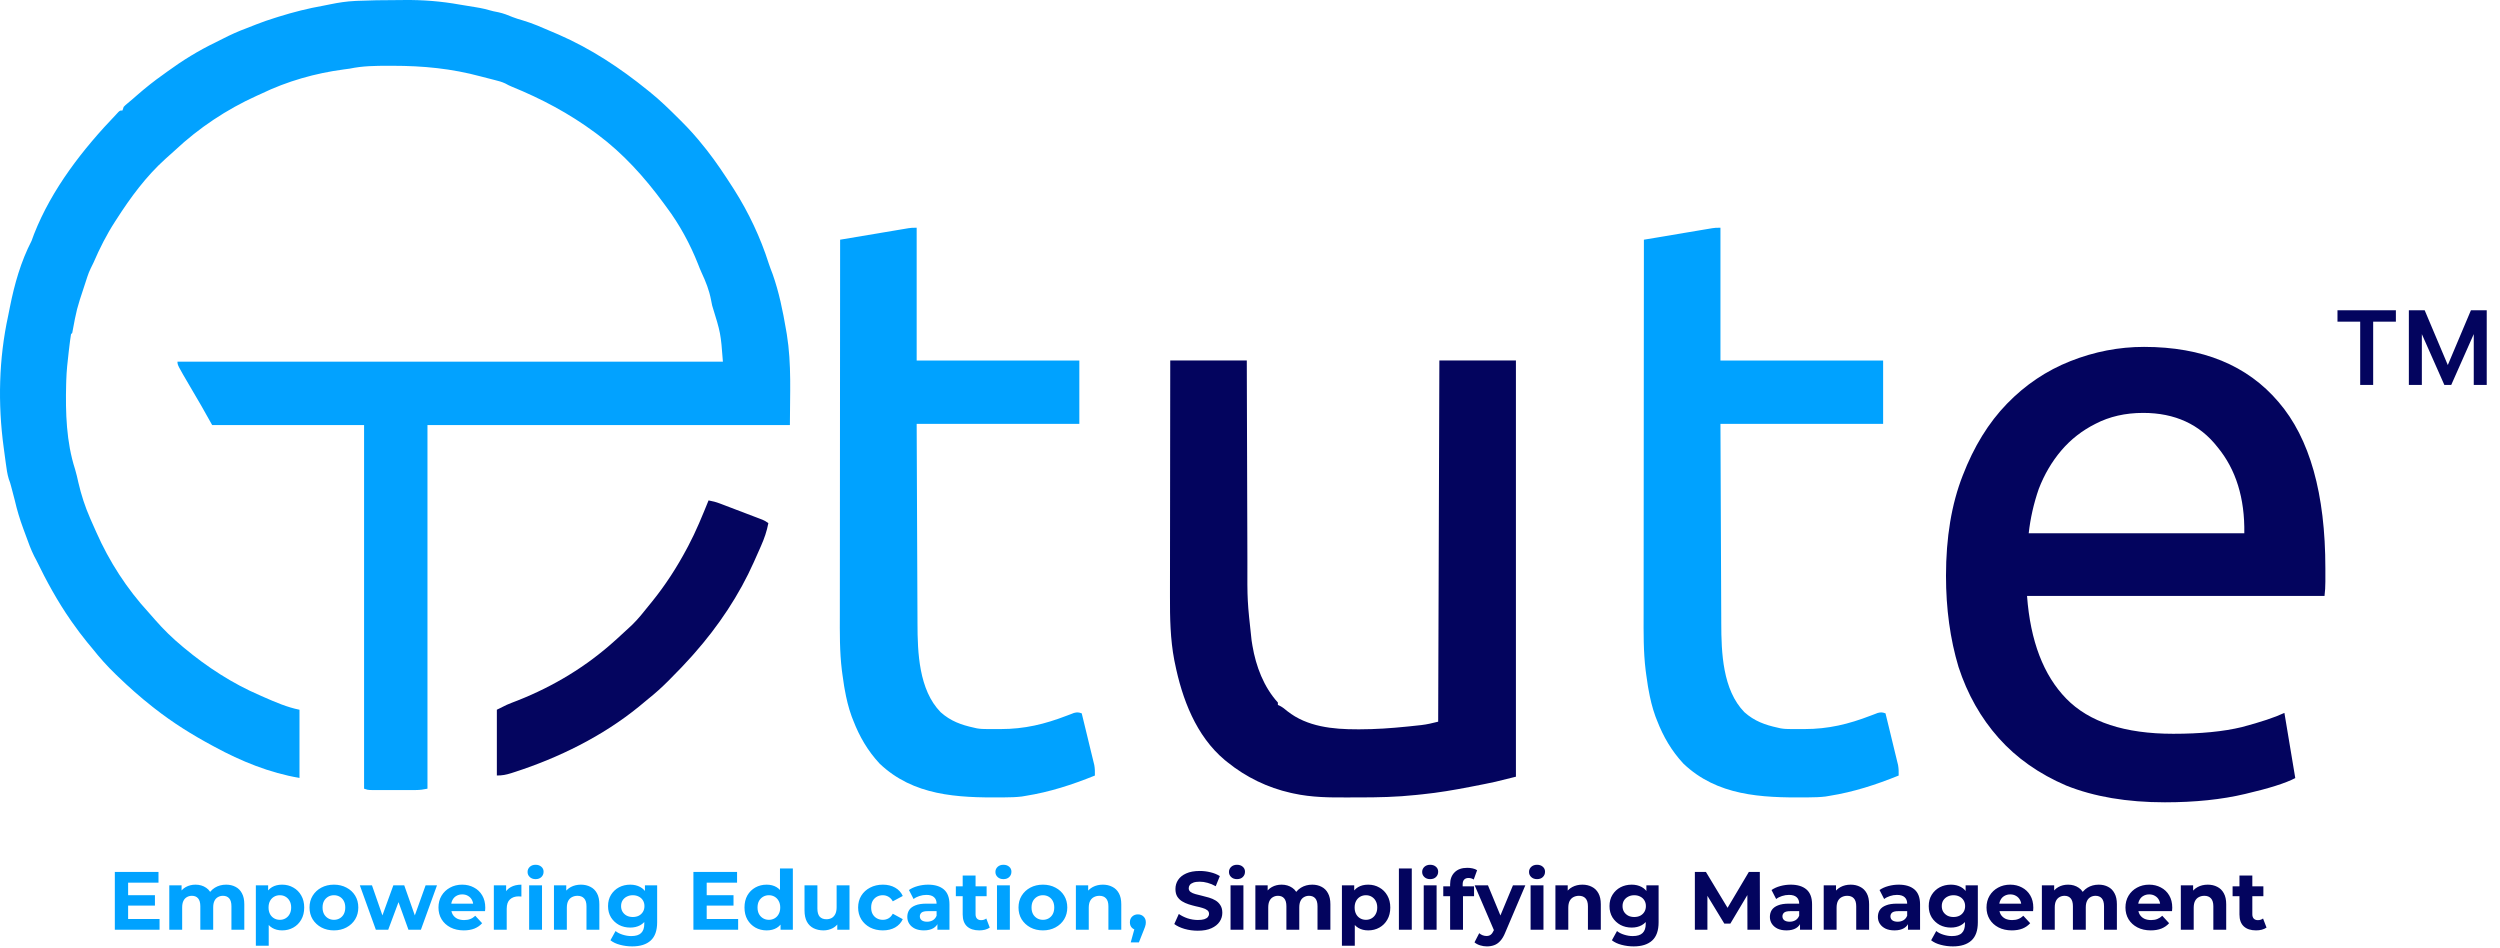
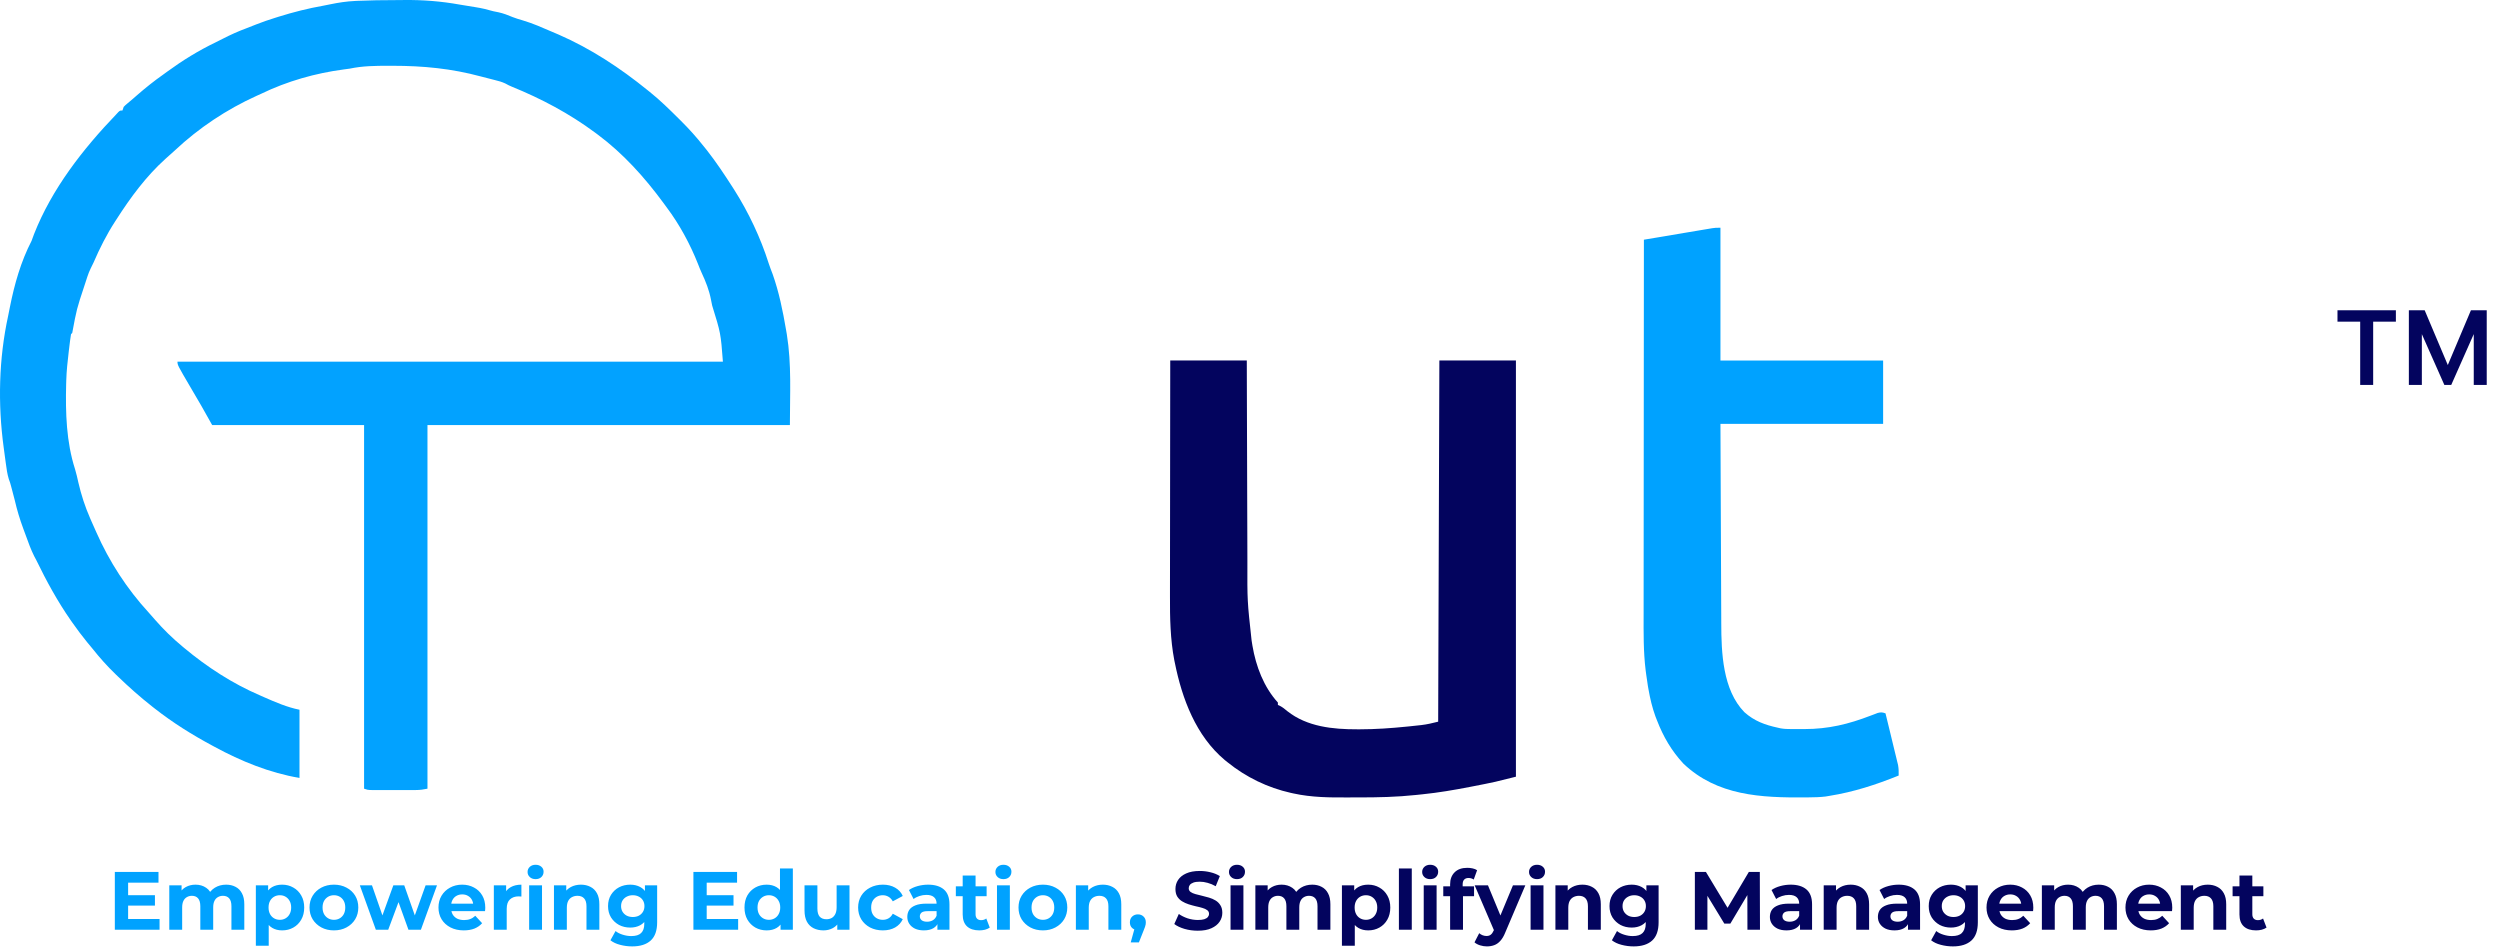
<svg xmlns="http://www.w3.org/2000/svg" width="1366" height="518" viewBox="0 0 1366 518" fill="none">
  <path d="M215.974 0.055C217.485 0.047 218.996 0.034 220.506 0.014C231.012 -0.119 240.99 0.673 251.334 2.534C254.161 3.037 256.998 3.478 259.835 3.924C263.138 4.445 266.305 5.182 269.515 6.129C270.453 6.33 271.392 6.522 272.334 6.701C275.094 7.297 277.57 8.271 280.169 9.361C282.029 10.088 283.893 10.645 285.813 11.194C291.201 12.803 296.311 15.054 301.461 17.293C302.704 17.832 303.953 18.36 305.203 18.886C322.844 26.58 338.914 37.166 353.823 49.264C354.2 49.564 354.577 49.864 354.965 50.174C360.671 54.736 365.845 59.845 371.02 64.99C371.355 65.321 371.689 65.653 372.035 65.994C376.51 70.434 380.634 75.021 384.54 79.981C385.101 80.673 385.661 81.366 386.222 82.059C391.279 88.507 395.798 95.31 400.225 102.201C400.67 102.893 400.67 102.893 401.124 103.599C409.05 116.095 415.574 129.897 420.046 143.994C420.682 145.938 421.428 147.837 422.16 149.747C425.671 159.647 427.755 169.965 429.512 180.3C429.715 181.479 429.715 181.479 429.922 182.682C432.585 199.087 431.596 215.685 431.596 232.258C366.247 232.258 300.899 232.258 233.57 232.258C233.57 297.822 233.57 363.386 233.57 430.937C231.252 431.4 229.55 431.672 227.263 431.675C226.389 431.678 226.389 431.678 225.498 431.681C224.878 431.68 224.258 431.678 223.619 431.677C222.975 431.678 222.332 431.678 221.669 431.679C220.312 431.679 218.955 431.678 217.598 431.675C215.519 431.672 213.439 431.675 211.36 431.68C210.041 431.679 208.722 431.678 207.403 431.677C206.78 431.678 206.157 431.68 205.515 431.681C204.937 431.679 204.359 431.677 203.763 431.675C203.001 431.674 203.001 431.674 202.223 431.673C200.893 431.59 200.893 431.59 198.932 430.937C198.932 365.373 198.932 299.809 198.932 232.258C171.542 232.258 144.151 232.258 115.931 232.258C113.99 228.807 112.049 225.356 110.049 221.801C108.113 218.465 106.165 215.137 104.209 211.812C96.978 199.478 96.978 199.478 96.978 197.619C195.324 197.619 293.67 197.619 394.997 197.619C393.806 182.034 393.806 182.034 389.115 166.903C388.878 165.888 388.676 164.866 388.502 163.839C387.502 158.575 385.655 153.933 383.394 149.088C382.653 147.459 381.992 145.823 381.354 144.151C377.105 133.412 371.222 122.535 364.28 113.312C363.689 112.506 363.098 111.7 362.508 110.894C352.221 96.915 340.523 83.875 326.537 73.486C326.084 73.148 325.63 72.81 325.163 72.462C310.945 61.936 295.894 53.982 279.574 47.316C278.011 46.65 278.011 46.65 276.051 45.587C274.174 44.727 272.495 44.254 270.493 43.772C267.891 43.137 265.3 42.48 262.717 41.771C246.614 37.425 231.193 35.956 214.576 35.948C213.502 35.946 213.502 35.946 212.407 35.944C205.178 35.945 198.188 36.001 191.089 37.5C190.058 37.649 189.026 37.789 187.993 37.919C172.384 39.964 156.914 44.358 142.727 51.224C141.891 51.604 141.054 51.982 140.217 52.358C123.881 59.759 108.638 69.888 95.561 82.174C93.884 83.74 92.172 85.252 90.443 86.761C79.804 96.346 71.345 107.848 63.647 119.847C63.268 120.431 63.268 120.431 62.881 121.027C58.266 128.15 54.449 135.71 51.097 143.503C50.626 144.569 50.094 145.608 49.555 146.643C48.815 148.188 48.249 149.608 47.719 151.225C47.463 152.007 47.463 152.007 47.201 152.804C47.021 153.359 46.841 153.914 46.655 154.485C46.472 155.046 46.288 155.607 46.099 156.184C41.905 168.852 41.905 168.852 39.466 181.934C39.25 182.15 39.035 182.366 38.812 182.588C38.625 183.633 38.475 184.685 38.343 185.738C38.259 186.393 38.176 187.048 38.091 187.722C38.005 188.427 37.92 189.132 37.832 189.859C37.745 190.58 37.657 191.302 37.567 192.046C36.934 197.386 36.347 202.698 36.198 208.076C36.18 208.695 36.163 209.314 36.144 209.952C35.766 225.585 36.201 241.427 41.022 256.41C41.741 258.786 42.27 261.207 42.815 263.628C44.396 270.485 46.454 276.78 49.269 283.234C49.492 283.747 49.716 284.259 49.946 284.787C50.366 285.741 50.791 286.693 51.219 287.643C51.682 288.67 52.138 289.7 52.588 290.732C59.703 306.837 69.347 321.766 81.267 334.719C82.478 336.038 83.645 337.383 84.806 338.745C89.328 343.928 94.296 348.778 99.592 353.164C99.919 353.438 100.245 353.711 100.581 353.993C113.097 364.438 127.062 373.532 142.073 379.96C142.809 380.287 143.546 380.614 144.304 380.95C150.559 383.696 156.923 386.459 163.64 387.802C163.64 400.096 163.64 412.389 163.64 425.055C147.526 422.369 131.534 415.864 117.238 408.062C116.545 407.69 116.545 407.69 115.837 407.31C104.805 401.378 94.425 394.879 84.561 387.149C84.126 386.809 83.691 386.47 83.243 386.12C76.609 380.91 70.365 375.364 64.301 369.503C63.76 368.983 63.76 368.983 63.207 368.453C58.645 364.056 54.511 359.444 50.576 354.471C49.583 353.272 48.59 352.074 47.594 350.877C44.739 347.379 42.053 343.793 39.466 340.093C39.223 339.747 38.98 339.4 38.729 339.043C31.468 328.63 25.394 317.518 19.859 306.109C19.456 305.348 19.052 304.587 18.637 303.803C16.819 300.173 15.472 296.349 14.084 292.54C13.613 291.25 13.135 289.964 12.656 288.677C10.807 283.661 9.297 278.645 8.095 273.431C7.659 271.712 7.203 269.999 6.748 268.285C6.538 267.491 6.328 266.697 6.112 265.88C5.526 263.679 5.526 263.679 4.81 261.78C3.949 258.971 3.581 256.159 3.194 253.253C3.111 252.646 3.027 252.04 2.941 251.415C2.695 249.604 2.454 247.793 2.214 245.982C2.146 245.483 2.078 244.984 2.009 244.47C-1.216 220.645 -0.666 196.125 4.443 172.619C4.802 170.946 5.13 169.27 5.451 167.589C7.913 155.217 11.431 142.839 17.245 131.611C17.692 130.397 18.139 129.183 18.583 127.968C28.33 103.16 45.339 81.401 63.647 62.335C63.984 61.969 64.32 61.604 64.667 61.227C65.608 60.374 65.608 60.374 66.915 60.374C67.238 59.404 67.238 59.404 67.569 58.413C68.454 57.497 68.454 57.497 69.652 56.494C70.122 56.096 70.592 55.698 71.076 55.289C71.928 54.571 71.928 54.571 72.797 53.839C73.508 53.22 74.217 52.601 74.926 51.98C79.503 47.986 84.162 44.262 89.136 40.768C89.84 40.255 90.544 39.741 91.247 39.226C99.736 33.027 108.468 27.629 117.945 23.078C119.169 22.483 120.381 21.867 121.591 21.243C125.873 19.043 130.151 17.096 134.67 15.435C136.44 14.776 138.183 14.082 139.931 13.367C143.361 11.989 146.839 10.83 150.365 9.724C151.307 9.427 151.307 9.427 152.269 9.125C160.332 6.608 168.388 4.564 176.709 3.102C177.999 2.865 179.283 2.597 180.566 2.328C185.039 1.404 189.377 0.747 193.933 0.531C194.724 0.492 194.724 0.492 195.531 0.452C202.342 0.146 209.157 0.078 215.974 0.055Z" fill="#02A2FF" />
  <path d="M639.423 196.954C653.226 196.954 667.029 196.954 681.25 196.954C681.259 201.006 681.269 205.058 681.279 209.233C681.312 222.667 681.355 236.101 681.404 249.535C681.433 257.675 681.459 265.815 681.476 273.955C681.491 281.057 681.513 288.159 681.543 295.261C681.559 299.014 681.571 302.768 681.575 306.522C681.5 328.284 681.5 328.284 683.864 349.884C684.018 350.845 684.172 351.805 684.325 352.765C686.228 364.035 690.487 375.357 698.242 383.869C698.242 384.3 698.242 384.732 698.242 385.176C698.62 385.348 698.999 385.52 699.388 385.697C700.93 386.523 702.1 387.474 703.43 388.607C714.234 397.123 728.303 398.522 741.581 398.492C742.324 398.493 742.324 398.493 743.082 398.494C751.656 398.483 760.135 397.891 768.662 397.022C769.224 396.965 769.786 396.908 770.365 396.85C771.973 396.684 773.581 396.51 775.187 396.332C775.658 396.282 776.128 396.232 776.612 396.18C779.818 395.806 782.633 395.122 785.818 394.326C786.033 329.193 786.249 264.06 786.471 196.954C800.274 196.954 814.077 196.954 828.299 196.954C828.299 272.007 828.299 347.061 828.299 424.389C816.212 427.411 816.212 427.411 811.51 428.333C810.704 428.494 810.704 428.494 809.881 428.658C808.179 428.996 806.475 429.328 804.771 429.658C803.889 429.83 803.889 429.83 802.989 430.005C794.427 431.665 785.898 433.122 777.217 434.003C776.049 434.122 774.882 434.244 773.715 434.37C763.243 435.495 752.809 435.725 742.286 435.706C740.477 435.703 738.668 435.707 736.858 435.719C726.687 435.785 716.717 435.734 706.738 433.539C706.245 433.431 705.752 433.323 705.244 433.212C692.672 430.399 680.809 424.643 670.793 416.547C670.281 416.137 669.769 415.728 669.241 415.306C653.484 402.115 645.886 381.797 641.955 362.261C641.851 361.765 641.748 361.269 641.641 360.758C639.441 349.279 639.231 337.551 639.274 325.904C639.275 324.485 639.274 323.067 639.274 321.648C639.273 317.846 639.281 314.045 639.29 310.243C639.298 306.252 639.299 302.261 639.301 298.269C639.305 290.734 639.315 283.198 639.329 275.662C639.343 267.073 639.35 258.484 639.357 249.895C639.371 232.248 639.394 214.601 639.423 196.954Z" fill="#03045E" />
  <path d="M940.053 124.437C940.053 148.376 940.053 172.316 940.053 196.981C969.384 196.981 998.716 196.981 1028.94 196.981C1028.94 208.411 1028.94 219.842 1028.94 231.619C999.604 231.619 970.273 231.619 940.053 231.619C940.131 252.589 940.131 252.589 940.221 273.558C940.261 282.116 940.299 290.674 940.329 299.233C940.35 305.467 940.376 311.701 940.408 317.935C940.424 321.232 940.438 324.529 940.447 327.825C940.456 330.938 940.47 334.05 940.489 337.162C940.495 338.296 940.499 339.429 940.5 340.562C940.523 356.552 941.259 376.958 953.124 389.124C958.56 393.991 964.372 396.093 971.423 397.62C971.917 397.735 972.411 397.849 972.92 397.967C974.89 398.309 976.738 398.359 978.737 398.361C979.907 398.362 979.907 398.362 981.1 398.363C981.91 398.361 982.72 398.358 983.555 398.356C984.347 398.358 985.14 398.361 985.956 398.363C999.064 398.349 1009.95 395.708 1022.12 391.026C1022.8 390.772 1023.47 390.517 1024.17 390.255C1024.77 390.022 1025.38 389.789 1026 389.549C1027.73 389.099 1028.59 389.174 1030.24 389.778C1030.95 392.694 1031.66 395.61 1032.37 398.526C1032.61 399.514 1032.85 400.502 1033.09 401.49C1033.78 404.33 1034.47 407.172 1035.15 410.015C1035.46 411.281 1035.77 412.546 1036.08 413.81C1036.26 414.551 1036.44 415.292 1036.62 416.055C1036.78 416.696 1036.94 417.337 1037.1 417.997C1037.45 419.956 1037.49 421.777 1037.43 423.762C1025 428.784 1012.8 432.759 999.526 434.873C998.845 434.988 998.165 435.103 997.464 435.221C994.41 435.592 991.409 435.657 988.336 435.682C987.387 435.692 987.387 435.692 986.417 435.702C962.343 435.896 938.269 434.846 919.793 417.227C913.319 410.234 908.84 402.557 905.415 393.699C905.125 392.962 904.835 392.225 904.537 391.465C902.754 386.57 901.625 381.706 900.717 376.584C900.566 375.731 900.566 375.731 900.411 374.86C900.081 372.865 899.804 370.868 899.533 368.864C899.421 368.041 899.31 367.218 899.195 366.371C897.929 356.031 898.047 345.666 898.074 335.269C898.08 332.52 898.078 329.77 898.077 327.021C898.076 322.272 898.08 317.524 898.088 312.775C898.098 305.91 898.102 299.045 898.103 292.179C898.106 281.037 898.115 269.895 898.127 258.753C898.139 247.938 898.148 237.123 898.154 226.308C898.154 225.64 898.155 224.972 898.155 224.284C898.157 220.931 898.158 217.579 898.16 214.227C898.174 186.476 898.197 158.724 898.226 130.972C903.293 130.118 908.36 129.265 913.429 128.416C915.782 128.021 918.135 127.626 920.488 127.229C922.759 126.846 925.03 126.465 927.302 126.085C928.589 125.869 929.877 125.651 931.164 125.433C932.341 125.237 932.341 125.237 933.542 125.037C934.233 124.921 934.924 124.805 935.636 124.685C937.439 124.437 937.439 124.437 940.053 124.437Z" fill="#00A2FF" />
-   <path d="M500.869 124.437C500.869 148.376 500.869 172.316 500.869 196.981C530.201 196.981 559.532 196.981 589.752 196.981C589.752 208.411 589.752 219.842 589.752 231.619C560.421 231.619 531.089 231.619 500.869 231.619C500.948 252.589 500.948 252.589 501.038 273.558C501.077 282.116 501.115 290.674 501.145 299.233C501.167 305.467 501.193 311.701 501.224 317.935C501.24 321.232 501.255 324.529 501.264 327.825C501.272 330.938 501.287 334.05 501.306 337.162C501.311 338.296 501.315 339.429 501.317 340.562C501.339 356.552 502.075 376.958 513.94 389.124C519.376 393.991 525.188 396.093 532.24 397.62C532.734 397.735 533.228 397.849 533.736 397.967C535.707 398.309 537.554 398.359 539.554 398.361C540.723 398.362 540.723 398.362 541.917 398.363C542.727 398.361 543.537 398.358 544.371 398.356C545.164 398.358 545.956 398.361 546.772 398.363C559.881 398.349 570.764 395.708 582.936 391.026C583.612 390.772 584.287 390.517 584.983 390.255C585.587 390.022 586.192 389.789 586.814 389.549C588.542 389.099 589.403 389.174 591.059 389.778C591.769 392.694 592.477 395.61 593.185 398.526C593.425 399.514 593.665 400.502 593.906 401.49C594.597 404.33 595.284 407.172 595.966 410.015C596.272 411.281 596.584 412.546 596.896 413.81C597.075 414.551 597.254 415.292 597.439 416.055C597.596 416.696 597.754 417.337 597.916 417.997C598.269 419.956 598.306 421.777 598.248 423.762C585.814 428.784 573.617 432.759 560.342 434.873C559.662 434.988 558.981 435.103 558.28 435.221C555.227 435.592 552.226 435.657 549.153 435.682C548.203 435.692 548.203 435.692 547.234 435.702C523.16 435.896 499.085 434.846 480.609 417.227C474.136 410.234 469.656 402.557 466.231 393.699C465.941 392.962 465.652 392.225 465.353 391.465C463.571 386.57 462.441 381.706 461.534 376.584C461.382 375.731 461.382 375.731 461.227 374.86C460.898 372.865 460.621 370.868 460.349 368.864C460.238 368.041 460.126 367.218 460.011 366.371C458.745 356.031 458.863 345.666 458.89 335.269C458.896 332.52 458.894 329.77 458.893 327.021C458.893 322.272 458.897 317.524 458.904 312.775C458.915 305.91 458.918 299.045 458.92 292.179C458.923 281.037 458.931 269.895 458.944 258.753C458.956 247.938 458.965 237.123 458.97 226.308C458.971 225.64 458.971 224.972 458.971 224.284C458.973 220.931 458.975 217.579 458.976 214.227C458.99 186.476 459.013 158.724 459.042 130.972C464.109 130.118 469.177 129.265 474.245 128.416C476.598 128.021 478.951 127.626 481.304 127.229C483.575 126.846 485.847 126.465 488.118 126.085C489.406 125.869 490.693 125.651 491.98 125.433C493.158 125.237 493.158 125.237 494.359 125.037C495.05 124.921 495.74 124.805 496.452 124.685C498.255 124.437 498.255 124.437 500.869 124.437Z" fill="#00A2FF" />
-   <path d="M387.159 273.421C389.294 273.808 391.258 274.317 393.286 275.088C394.101 275.395 394.101 275.395 394.931 275.709C395.509 275.931 396.086 276.152 396.681 276.38C397.281 276.608 397.881 276.836 398.499 277.071C399.764 277.553 401.029 278.035 402.293 278.52C404.229 279.261 406.167 279.996 408.106 280.731C409.335 281.2 410.565 281.67 411.795 282.139C412.375 282.359 412.955 282.579 413.552 282.806C414.091 283.013 414.63 283.22 415.185 283.433C415.659 283.614 416.132 283.795 416.62 283.981C417.876 284.531 417.876 284.531 419.836 285.838C418.988 290.267 417.659 294.141 415.833 298.256C415.571 298.854 415.309 299.453 415.039 300.069C414.249 301.864 413.449 303.655 412.647 305.445C412.426 305.945 412.205 306.444 411.977 306.959C403.874 325.205 392.522 342.131 379.316 357.075C378.89 357.558 378.465 358.041 378.026 358.539C374.359 362.659 370.552 366.613 366.654 370.514C366.086 371.09 365.518 371.666 364.933 372.259C361.507 375.692 357.971 378.865 354.18 381.891C352.471 383.257 350.8 384.662 349.13 386.076C329.275 402.258 305.303 414.068 281.039 421.899C280.448 422.09 279.858 422.281 279.25 422.477C276.421 423.351 274.524 423.737 271.48 423.737C271.48 411.875 271.48 400.013 271.48 387.792C277.344 384.86 277.344 384.86 279.642 383.986C280.151 383.789 280.66 383.592 281.184 383.389C281.716 383.184 282.247 382.979 282.795 382.768C302.471 374.999 320.484 364.132 336.182 349.886C336.536 349.568 336.889 349.251 337.254 348.923C339.535 346.873 341.788 344.796 344.024 342.697C344.452 342.297 344.88 341.897 345.321 341.485C348.69 338.232 351.567 334.589 354.481 330.933C355.047 330.239 355.613 329.544 356.179 328.85C363.562 319.722 369.897 309.93 375.395 299.563C375.61 299.161 375.825 298.76 376.047 298.346C380.329 290.293 383.732 281.865 387.159 273.421Z" fill="#04055F" />
  <path d="M1335.59 210.318L1317.53 169.545H1324.85L1337.48 199.46L1350.11 169.545H1357.42L1339.36 210.318H1335.59ZM1316.2 210.318V169.545H1323.3V210.318H1316.2ZM1351.66 210.318V169.545H1358.75V210.318H1351.66ZM1289.61 210.318V173.091H1296.7V210.318H1289.61ZM1277.2 175.75V169.545H1309.11V175.75H1277.2Z" fill="#03045E" />
  <path d="M69.462 489.151H84.658V494.833H69.462V489.151ZM70.003 502.138H87.183V508H62.743V476.435H86.597V482.297H70.003V502.138ZM123.569 483.379C125.493 483.379 127.191 483.77 128.664 484.552C130.167 485.303 131.34 486.476 132.182 488.069C133.053 489.632 133.489 491.646 133.489 494.111V508H126.455V495.194C126.455 493.24 126.049 491.797 125.237 490.865C124.426 489.933 123.283 489.467 121.81 489.467C120.788 489.467 119.871 489.707 119.06 490.188C118.248 490.639 117.617 491.331 117.166 492.262C116.715 493.194 116.489 494.382 116.489 495.825V508H109.455V495.194C109.455 493.24 109.049 491.797 108.237 490.865C107.456 489.933 106.328 489.467 104.855 489.467C103.833 489.467 102.916 489.707 102.104 490.188C101.293 490.639 100.661 491.331 100.211 492.262C99.76 493.194 99.534 494.382 99.534 495.825V508H92.5V483.74H99.219V490.369L97.956 488.43C98.798 486.776 99.985 485.529 101.518 484.687C103.081 483.815 104.855 483.379 106.839 483.379C109.064 483.379 111.003 483.95 112.656 485.093C114.34 486.205 115.452 487.919 115.993 490.233L113.513 489.557C114.325 487.663 115.617 486.16 117.391 485.048C119.195 483.935 121.254 483.379 123.569 483.379ZM154.134 508.361C152.09 508.361 150.301 507.91 148.768 507.008C147.235 506.106 146.032 504.738 145.161 502.904C144.319 501.041 143.898 498.696 143.898 495.87C143.898 493.014 144.304 490.669 145.116 488.835C145.927 487.002 147.1 485.634 148.633 484.732C150.166 483.83 152 483.379 154.134 483.379C156.419 483.379 158.463 483.905 160.267 484.957C162.101 485.98 163.544 487.422 164.596 489.286C165.678 491.15 166.219 493.345 166.219 495.87C166.219 498.425 165.678 500.635 164.596 502.499C163.544 504.362 162.101 505.805 160.267 506.828C158.463 507.85 156.419 508.361 154.134 508.361ZM139.795 516.748V483.74H146.513V488.7L146.378 495.915L146.829 503.085V516.748H139.795ZM152.917 502.589C154.089 502.589 155.126 502.318 156.028 501.777C156.96 501.236 157.697 500.469 158.238 499.477C158.809 498.455 159.094 497.253 159.094 495.87C159.094 494.457 158.809 493.255 158.238 492.262C157.697 491.27 156.96 490.504 156.028 489.963C155.126 489.422 154.089 489.151 152.917 489.151C151.744 489.151 150.692 489.422 149.76 489.963C148.828 490.504 148.092 491.27 147.551 492.262C147.01 493.255 146.739 494.457 146.739 495.87C146.739 497.253 147.01 498.455 147.551 499.477C148.092 500.469 148.828 501.236 149.76 501.777C150.692 502.318 151.744 502.589 152.917 502.589ZM182.472 508.361C179.887 508.361 177.587 507.82 175.573 506.737C173.589 505.655 172.01 504.182 170.838 502.318C169.696 500.424 169.125 498.275 169.125 495.87C169.125 493.435 169.696 491.285 170.838 489.422C172.01 487.528 173.589 486.055 175.573 485.002C177.587 483.92 179.887 483.379 182.472 483.379C185.027 483.379 187.312 483.92 189.326 485.002C191.34 486.055 192.919 487.513 194.061 489.377C195.203 491.24 195.775 493.405 195.775 495.87C195.775 498.275 195.203 500.424 194.061 502.318C192.919 504.182 191.34 505.655 189.326 506.737C187.312 507.82 185.027 508.361 182.472 508.361ZM182.472 502.589C183.645 502.589 184.697 502.318 185.629 501.777C186.561 501.236 187.297 500.469 187.838 499.477C188.379 498.455 188.65 497.253 188.65 495.87C188.65 494.457 188.379 493.255 187.838 492.262C187.297 491.27 186.561 490.504 185.629 489.963C184.697 489.422 183.645 489.151 182.472 489.151C181.3 489.151 180.248 489.422 179.316 489.963C178.384 490.504 177.632 491.27 177.061 492.262C176.52 493.255 176.249 494.457 176.249 495.87C176.249 497.253 176.52 498.455 177.061 499.477C177.632 500.469 178.384 501.236 179.316 501.777C180.248 502.318 181.3 502.589 182.472 502.589ZM205.363 508L196.614 483.74H203.243L210.503 504.618H207.347L214.922 483.74H220.875L228.225 504.618H225.068L232.554 483.74H238.777L229.983 508H223.174L216.726 490.098H218.8L212.126 508H205.363ZM253.426 508.361C250.66 508.361 248.225 507.82 246.121 506.737C244.047 505.655 242.438 504.182 241.296 502.318C240.154 500.424 239.583 498.275 239.583 495.87C239.583 493.435 240.139 491.285 241.251 489.422C242.393 487.528 243.942 486.055 245.896 485.002C247.85 483.92 250.059 483.379 252.524 483.379C254.899 483.379 257.034 483.89 258.928 484.912C260.852 485.904 262.37 487.347 263.482 489.241C264.594 491.105 265.15 493.345 265.15 495.96C265.15 496.231 265.135 496.546 265.105 496.907C265.075 497.238 265.045 497.553 265.015 497.854H245.309V493.751H261.317L258.612 494.968C258.612 493.705 258.356 492.608 257.845 491.676C257.334 490.744 256.628 490.023 255.726 489.512C254.824 488.971 253.772 488.7 252.569 488.7C251.367 488.7 250.3 488.971 249.368 489.512C248.466 490.023 247.759 490.759 247.248 491.721C246.737 492.653 246.482 493.766 246.482 495.058V496.14C246.482 497.463 246.767 498.636 247.339 499.658C247.94 500.65 248.767 501.416 249.819 501.958C250.901 502.469 252.164 502.724 253.607 502.724C254.899 502.724 256.027 502.529 256.989 502.138C257.981 501.747 258.882 501.161 259.694 500.379L263.437 504.438C262.325 505.7 260.927 506.677 259.243 507.369C257.56 508.03 255.621 508.361 253.426 508.361ZM269.834 508V483.74H276.553V490.594L275.606 488.61C276.327 486.896 277.485 485.604 279.078 484.732C280.671 483.83 282.61 483.379 284.895 483.379V489.873C284.594 489.842 284.324 489.827 284.083 489.827C283.843 489.797 283.587 489.782 283.317 489.782C281.393 489.782 279.829 490.339 278.627 491.451C277.454 492.533 276.868 494.232 276.868 496.546V508H269.834ZM289.122 508V483.74H296.156V508H289.122ZM292.639 480.358C291.346 480.358 290.294 479.982 289.482 479.231C288.671 478.479 288.265 477.547 288.265 476.435C288.265 475.322 288.671 474.391 289.482 473.639C290.294 472.887 291.346 472.512 292.639 472.512C293.932 472.512 294.984 472.872 295.795 473.594C296.607 474.285 297.013 475.187 297.013 476.3C297.013 477.472 296.607 478.449 295.795 479.231C295.014 479.982 293.962 480.358 292.639 480.358ZM317.43 483.379C319.354 483.379 321.068 483.77 322.571 484.552C324.104 485.303 325.307 486.476 326.178 488.069C327.05 489.632 327.486 491.646 327.486 494.111V508H320.452V495.194C320.452 493.24 320.016 491.797 319.144 490.865C318.302 489.933 317.1 489.467 315.536 489.467C314.424 489.467 313.417 489.707 312.515 490.188C311.643 490.639 310.952 491.346 310.441 492.308C309.96 493.27 309.719 494.502 309.719 496.005V508H302.685V483.74H309.404V490.459L308.141 488.43C309.013 486.806 310.26 485.559 311.884 484.687C313.507 483.815 315.356 483.379 317.43 483.379ZM345.447 517.109C343.162 517.109 340.953 516.823 338.819 516.252C336.714 515.711 334.956 514.884 333.543 513.772L336.338 508.721C337.361 509.563 338.653 510.225 340.216 510.706C341.81 511.217 343.373 511.472 344.906 511.472C347.401 511.472 349.205 510.916 350.317 509.804C351.46 508.691 352.031 507.038 352.031 504.843V501.191L352.482 495.103L352.392 488.971V483.74H359.065V503.942C359.065 508.451 357.893 511.773 355.548 513.907C353.203 516.042 349.836 517.109 345.447 517.109ZM344.365 506.828C342.11 506.828 340.066 506.347 338.232 505.385C336.429 504.393 334.971 503.025 333.858 501.281C332.776 499.507 332.235 497.448 332.235 495.103C332.235 492.728 332.776 490.669 333.858 488.926C334.971 487.152 336.429 485.784 338.232 484.822C340.066 483.86 342.11 483.379 344.365 483.379C346.409 483.379 348.213 483.8 349.776 484.642C351.339 485.453 352.557 486.731 353.429 488.475C354.3 490.188 354.736 492.398 354.736 495.103C354.736 497.779 354.3 499.988 353.429 501.732C352.557 503.446 351.339 504.723 349.776 505.565C348.213 506.407 346.409 506.828 344.365 506.828ZM345.763 501.056C346.995 501.056 348.093 500.815 349.055 500.334C350.017 499.823 350.768 499.117 351.309 498.215C351.85 497.313 352.121 496.276 352.121 495.103C352.121 493.901 351.85 492.864 351.309 491.992C350.768 491.09 350.017 490.399 349.055 489.918C348.093 489.407 346.995 489.151 345.763 489.151C344.53 489.151 343.433 489.407 342.471 489.918C341.509 490.399 340.742 491.09 340.171 491.992C339.63 492.864 339.36 493.901 339.36 495.103C339.36 496.276 339.63 497.313 340.171 498.215C340.742 499.117 341.509 499.823 342.471 500.334C343.433 500.815 344.53 501.056 345.763 501.056ZM385.598 489.151H400.794V494.833H385.598V489.151ZM386.139 502.138H403.32V508H378.879V476.435H402.733V482.297H386.139V502.138ZM418.921 508.361C416.636 508.361 414.577 507.85 412.743 506.828C410.909 505.775 409.451 504.317 408.369 502.454C407.317 500.59 406.79 498.395 406.79 495.87C406.79 493.315 407.317 491.105 408.369 489.241C409.451 487.377 410.909 485.934 412.743 484.912C414.577 483.89 416.636 483.379 418.921 483.379C420.965 483.379 422.753 483.83 424.287 484.732C425.82 485.634 427.007 487.002 427.849 488.835C428.691 490.669 429.112 493.014 429.112 495.87C429.112 498.696 428.706 501.041 427.894 502.904C427.082 504.738 425.91 506.106 424.377 507.008C422.874 507.91 421.055 508.361 418.921 508.361ZM420.138 502.589C421.28 502.589 422.318 502.318 423.249 501.777C424.181 501.236 424.918 500.469 425.459 499.477C426.03 498.455 426.316 497.253 426.316 495.87C426.316 494.457 426.03 493.255 425.459 492.262C424.918 491.27 424.181 490.504 423.249 489.963C422.318 489.422 421.28 489.151 420.138 489.151C418.966 489.151 417.913 489.422 416.982 489.963C416.05 490.504 415.298 491.27 414.727 492.262C414.186 493.255 413.915 494.457 413.915 495.87C413.915 497.253 414.186 498.455 414.727 499.477C415.298 500.469 416.05 501.236 416.982 501.777C417.913 502.318 418.966 502.589 420.138 502.589ZM426.496 508V503.04L426.631 495.825L426.181 488.655V474.541H433.215V508H426.496ZM449.962 508.361C447.948 508.361 446.144 507.97 444.551 507.188C442.987 506.407 441.77 505.219 440.898 503.626C440.026 502.003 439.59 499.943 439.59 497.448V483.74H446.625V496.411C446.625 498.425 447.046 499.913 447.888 500.875C448.759 501.807 449.977 502.273 451.54 502.273C452.622 502.273 453.584 502.048 454.426 501.597C455.268 501.116 455.929 500.394 456.41 499.432C456.891 498.44 457.132 497.208 457.132 495.735V483.74H464.166V508H457.492V501.326L458.71 503.265C457.898 504.949 456.696 506.226 455.103 507.098C453.539 507.94 451.826 508.361 449.962 508.361ZM482.407 508.361C479.792 508.361 477.462 507.835 475.418 506.782C473.374 505.7 471.765 504.212 470.593 502.318C469.451 500.424 468.88 498.275 468.88 495.87C468.88 493.435 469.451 491.285 470.593 489.422C471.765 487.528 473.374 486.055 475.418 485.002C477.462 483.92 479.792 483.379 482.407 483.379C484.963 483.379 487.187 483.92 489.081 485.002C490.975 486.055 492.373 487.573 493.275 489.557L487.819 492.488C487.187 491.346 486.391 490.504 485.429 489.963C484.497 489.422 483.475 489.151 482.362 489.151C481.16 489.151 480.078 489.422 479.116 489.963C478.154 490.504 477.387 491.27 476.816 492.262C476.275 493.255 476.004 494.457 476.004 495.87C476.004 497.283 476.275 498.485 476.816 499.477C477.387 500.469 478.154 501.236 479.116 501.777C480.078 502.318 481.16 502.589 482.362 502.589C483.475 502.589 484.497 502.333 485.429 501.822C486.391 501.281 487.187 500.424 487.819 499.252L493.275 502.228C492.373 504.182 490.975 505.7 489.081 506.782C487.187 507.835 484.963 508.361 482.407 508.361ZM512.206 508V503.265L511.755 502.228V493.751C511.755 492.247 511.289 491.075 510.357 490.233C509.455 489.392 508.057 488.971 506.163 488.971C504.871 488.971 503.593 489.181 502.331 489.602C501.098 489.993 500.046 490.534 499.174 491.225L496.649 486.31C497.972 485.378 499.565 484.657 501.429 484.146C503.293 483.635 505.186 483.379 507.11 483.379C510.808 483.379 513.679 484.251 515.723 485.995C517.767 487.738 518.79 490.459 518.79 494.156V508H512.206ZM504.811 508.361C502.917 508.361 501.293 508.045 499.941 507.414C498.588 506.752 497.551 505.866 496.829 504.753C496.108 503.641 495.747 502.393 495.747 501.011C495.747 499.568 496.093 498.305 496.784 497.223C497.506 496.14 498.633 495.299 500.166 494.698C501.699 494.066 503.698 493.751 506.163 493.751H512.612V497.854H506.93C505.277 497.854 504.134 498.125 503.503 498.666C502.902 499.207 502.601 499.883 502.601 500.695C502.601 501.597 502.947 502.318 503.638 502.859C504.36 503.37 505.337 503.626 506.569 503.626C507.742 503.626 508.794 503.355 509.726 502.814C510.658 502.243 511.334 501.416 511.755 500.334L512.837 503.581C512.326 505.144 511.394 506.332 510.041 507.143C508.689 507.955 506.945 508.361 504.811 508.361ZM535.077 508.361C532.221 508.361 529.996 507.639 528.403 506.196C526.81 504.723 526.013 502.544 526.013 499.658V478.374H533.047V499.568C533.047 500.59 533.318 501.386 533.859 501.958C534.4 502.499 535.137 502.769 536.069 502.769C537.181 502.769 538.128 502.469 538.91 501.867L540.803 506.828C540.082 507.339 539.21 507.729 538.188 508C537.196 508.24 536.159 508.361 535.077 508.361ZM522.27 489.692V484.281H539.09V489.692H522.27ZM544.752 508V483.74H551.787V508H544.752ZM548.27 480.358C546.977 480.358 545.925 479.982 545.113 479.231C544.301 478.479 543.895 477.547 543.895 476.435C543.895 475.322 544.301 474.391 545.113 473.639C545.925 472.887 546.977 472.512 548.27 472.512C549.562 472.512 550.614 472.872 551.426 473.594C552.238 474.285 552.644 475.187 552.644 476.3C552.644 477.472 552.238 478.449 551.426 479.231C550.644 479.982 549.592 480.358 548.27 480.358ZM569.859 508.361C567.274 508.361 564.974 507.82 562.96 506.737C560.976 505.655 559.398 504.182 558.225 502.318C557.083 500.424 556.512 498.275 556.512 495.87C556.512 493.435 557.083 491.285 558.225 489.422C559.398 487.528 560.976 486.055 562.96 485.002C564.974 483.92 567.274 483.379 569.859 483.379C572.415 483.379 574.699 483.92 576.713 485.002C578.728 486.055 580.306 487.513 581.448 489.377C582.591 491.24 583.162 493.405 583.162 495.87C583.162 498.275 582.591 500.424 581.448 502.318C580.306 504.182 578.728 505.655 576.713 506.737C574.699 507.82 572.415 508.361 569.859 508.361ZM569.859 502.589C571.032 502.589 572.084 502.318 573.016 501.777C573.948 501.236 574.684 500.469 575.225 499.477C575.766 498.455 576.037 497.253 576.037 495.87C576.037 494.457 575.766 493.255 575.225 492.262C574.684 491.27 573.948 490.504 573.016 489.963C572.084 489.422 571.032 489.151 569.859 489.151C568.687 489.151 567.635 489.422 566.703 489.963C565.771 490.504 565.019 491.27 564.448 492.262C563.907 493.255 563.636 494.457 563.636 495.87C563.636 497.253 563.907 498.455 564.448 499.477C565.019 500.469 565.771 501.236 566.703 501.777C567.635 502.318 568.687 502.589 569.859 502.589ZM602.609 483.379C604.533 483.379 606.247 483.77 607.75 484.552C609.283 485.303 610.486 486.476 611.357 488.069C612.229 489.632 612.665 491.646 612.665 494.111V508H605.63V495.194C605.63 493.24 605.195 491.797 604.323 490.865C603.481 489.933 602.279 489.467 600.715 489.467C599.603 489.467 598.596 489.707 597.694 490.188C596.822 490.639 596.131 491.346 595.62 492.308C595.139 493.27 594.898 494.502 594.898 496.005V508H587.864V483.74H594.583V490.459L593.32 488.43C594.192 486.806 595.439 485.559 597.063 484.687C598.686 483.815 600.535 483.379 602.609 483.379ZM617.824 514.944L620.8 504.122L621.792 508.18C620.5 508.18 619.432 507.805 618.591 507.053C617.779 506.301 617.373 505.264 617.373 503.942C617.373 502.619 617.794 501.567 618.636 500.785C619.477 500.003 620.515 499.613 621.747 499.613C623.01 499.613 624.047 500.019 624.859 500.83C625.67 501.612 626.076 502.649 626.076 503.942C626.076 504.332 626.046 504.723 625.986 505.114C625.926 505.475 625.805 505.926 625.625 506.467C625.475 506.978 625.219 507.639 624.859 508.451L622.288 514.944H617.824Z" fill="#00A2FF" />
  <path d="M654.481 508.541C651.956 508.541 649.536 508.21 647.221 507.549C644.906 506.858 643.043 505.971 641.63 504.889L644.11 499.387C645.463 500.349 647.056 501.146 648.89 501.777C650.753 502.378 652.632 502.679 654.526 502.679C655.969 502.679 657.127 502.544 657.998 502.273C658.9 501.973 659.562 501.567 659.983 501.056C660.403 500.545 660.614 499.958 660.614 499.297C660.614 498.455 660.283 497.794 659.622 497.313C658.96 496.802 658.089 496.396 657.006 496.095C655.924 495.765 654.722 495.464 653.399 495.194C652.106 494.893 650.799 494.532 649.476 494.111C648.183 493.69 646.996 493.149 645.913 492.488C644.831 491.827 643.944 490.955 643.253 489.873C642.592 488.79 642.261 487.407 642.261 485.724C642.261 483.92 642.742 482.282 643.704 480.809C644.696 479.306 646.169 478.118 648.123 477.246C650.107 476.345 652.587 475.894 655.563 475.894C657.547 475.894 659.502 476.134 661.426 476.615C663.349 477.066 665.048 477.758 666.521 478.689L664.266 484.236C662.793 483.394 661.32 482.778 659.847 482.387C658.374 481.966 656.931 481.756 655.518 481.756C654.105 481.756 652.948 481.921 652.046 482.252C651.144 482.582 650.498 483.018 650.107 483.56C649.716 484.071 649.521 484.672 649.521 485.363C649.521 486.175 649.852 486.836 650.513 487.347C651.174 487.828 652.046 488.219 653.128 488.52C654.211 488.82 655.398 489.121 656.691 489.422C658.013 489.722 659.321 490.068 660.614 490.459C661.937 490.85 663.139 491.376 664.221 492.037C665.304 492.698 666.175 493.57 666.837 494.652C667.528 495.735 667.874 497.102 667.874 498.756C667.874 500.53 667.378 502.153 666.386 503.626C665.394 505.099 663.906 506.286 661.922 507.188C659.967 508.09 657.487 508.541 654.481 508.541ZM672.369 508V483.74H679.404V508H672.369ZM675.887 480.358C674.594 480.358 673.542 479.982 672.73 479.231C671.919 478.479 671.513 477.547 671.513 476.435C671.513 475.322 671.919 474.391 672.73 473.639C673.542 472.887 674.594 472.512 675.887 472.512C677.179 472.512 678.232 472.872 679.043 473.594C679.855 474.285 680.261 475.187 680.261 476.3C680.261 477.472 679.855 478.449 679.043 479.231C678.262 479.982 677.209 480.358 675.887 480.358ZM717.002 483.379C718.926 483.379 720.624 483.77 722.097 484.552C723.6 485.303 724.773 486.476 725.615 488.069C726.486 489.632 726.922 491.646 726.922 494.111V508H719.888V495.194C719.888 493.24 719.482 491.797 718.67 490.865C717.859 489.933 716.716 489.467 715.243 489.467C714.221 489.467 713.304 489.707 712.492 490.188C711.681 490.639 711.05 491.331 710.599 492.262C710.148 493.194 709.922 494.382 709.922 495.825V508H702.888V495.194C702.888 493.24 702.482 491.797 701.67 490.865C700.889 489.933 699.761 489.467 698.288 489.467C697.266 489.467 696.349 489.707 695.537 490.188C694.726 490.639 694.094 491.331 693.644 492.262C693.193 493.194 692.967 494.382 692.967 495.825V508H685.933V483.74H692.652V490.369L691.389 488.43C692.231 486.776 693.418 485.529 694.951 484.687C696.514 483.815 698.288 483.379 700.272 483.379C702.497 483.379 704.436 483.95 706.089 485.093C707.773 486.205 708.885 487.919 709.426 490.233L706.946 489.557C707.758 487.663 709.05 486.16 710.824 485.048C712.628 483.935 714.687 483.379 717.002 483.379ZM747.567 508.361C745.523 508.361 743.734 507.91 742.201 507.008C740.668 506.106 739.465 504.738 738.594 502.904C737.752 501.041 737.331 498.696 737.331 495.87C737.331 493.014 737.737 490.669 738.549 488.835C739.36 487.002 740.533 485.634 742.066 484.732C743.599 483.83 745.433 483.379 747.567 483.379C749.852 483.379 751.896 483.905 753.7 484.957C755.534 485.98 756.977 487.422 758.029 489.286C759.111 491.15 759.652 493.345 759.652 495.87C759.652 498.425 759.111 500.635 758.029 502.499C756.977 504.362 755.534 505.805 753.7 506.828C751.896 507.85 749.852 508.361 747.567 508.361ZM733.228 516.748V483.74H739.946V488.7L739.811 495.915L740.262 503.085V516.748H733.228ZM746.35 502.589C747.522 502.589 748.559 502.318 749.461 501.777C750.393 501.236 751.13 500.469 751.671 499.477C752.242 498.455 752.527 497.253 752.527 495.87C752.527 494.457 752.242 493.255 751.671 492.262C751.13 491.27 750.393 490.504 749.461 489.963C748.559 489.422 747.522 489.151 746.35 489.151C745.177 489.151 744.125 489.422 743.193 489.963C742.261 490.504 741.525 491.27 740.984 492.262C740.442 493.255 740.172 494.457 740.172 495.87C740.172 497.253 740.442 498.455 740.984 499.477C741.525 500.469 742.261 501.236 743.193 501.777C744.125 502.318 745.177 502.589 746.35 502.589ZM764.361 508V474.541H771.396V508H764.361ZM777.924 508V483.74H784.959V508H777.924ZM781.442 480.358C780.149 480.358 779.097 479.982 778.285 479.231C777.473 478.479 777.068 477.547 777.068 476.435C777.068 475.322 777.473 474.391 778.285 473.639C779.097 472.887 780.149 472.512 781.442 472.512C782.734 472.512 783.786 472.872 784.598 473.594C785.41 474.285 785.816 475.187 785.816 476.3C785.816 477.472 785.41 478.449 784.598 479.231C783.817 479.982 782.764 480.358 781.442 480.358ZM792.344 508V483.199C792.344 480.463 793.156 478.284 794.779 476.66C796.403 475.007 798.717 474.18 801.724 474.18C802.746 474.18 803.723 474.285 804.655 474.496C805.617 474.706 806.428 475.037 807.09 475.488L805.241 480.583C804.85 480.313 804.414 480.102 803.933 479.952C803.452 479.802 802.941 479.727 802.4 479.727C801.378 479.727 800.581 480.027 800.01 480.628C799.469 481.2 799.198 482.071 799.198 483.244V485.499L799.379 488.52V508H792.344ZM788.602 489.692V484.281H805.421V489.692H788.602ZM812.433 517.109C811.17 517.109 809.922 516.913 808.69 516.523C807.457 516.132 806.45 515.591 805.669 514.899L808.239 509.894C808.78 510.375 809.396 510.751 810.088 511.021C810.809 511.292 811.516 511.427 812.207 511.427C813.199 511.427 813.981 511.187 814.552 510.706C815.153 510.255 815.694 509.488 816.175 508.406L817.438 505.43L817.979 504.663L826.682 483.74H833.446L822.488 509.488C821.707 511.442 820.805 512.975 819.783 514.088C818.791 515.2 817.678 515.981 816.446 516.432C815.243 516.883 813.906 517.109 812.433 517.109ZM816.581 508.947L805.759 483.74H813.019L821.406 504.032L816.581 508.947ZM836.317 508V483.74H843.351V508H836.317ZM839.834 480.358C838.541 480.358 837.489 479.982 836.677 479.231C835.866 478.479 835.46 477.547 835.46 476.435C835.46 475.322 835.866 474.391 836.677 473.639C837.489 472.887 838.541 472.512 839.834 472.512C841.126 472.512 842.179 472.872 842.99 473.594C843.802 474.285 844.208 475.187 844.208 476.3C844.208 477.472 843.802 478.449 842.99 479.231C842.209 479.982 841.157 480.358 839.834 480.358ZM864.625 483.379C866.549 483.379 868.263 483.77 869.766 484.552C871.299 485.303 872.501 486.476 873.373 488.069C874.245 489.632 874.681 491.646 874.681 494.111V508H867.646V495.194C867.646 493.24 867.211 491.797 866.339 490.865C865.497 489.933 864.294 489.467 862.731 489.467C861.619 489.467 860.612 489.707 859.71 490.188C858.838 490.639 858.147 491.346 857.636 492.308C857.155 493.27 856.914 494.502 856.914 496.005V508H849.88V483.74H856.599V490.459L855.336 488.43C856.208 486.806 857.455 485.559 859.079 484.687C860.702 483.815 862.551 483.379 864.625 483.379ZM892.642 517.109C890.357 517.109 888.148 516.823 886.013 516.252C883.909 515.711 882.15 514.884 880.737 513.772L883.533 508.721C884.555 509.563 885.848 510.225 887.411 510.706C889.005 511.217 890.568 511.472 892.101 511.472C894.596 511.472 896.4 510.916 897.512 509.804C898.655 508.691 899.226 507.038 899.226 504.843V501.191L899.677 495.103L899.586 488.971V483.74H906.26V503.942C906.26 508.451 905.088 511.773 902.743 513.907C900.398 516.042 897.031 517.109 892.642 517.109ZM891.56 506.828C889.305 506.828 887.261 506.347 885.427 505.385C883.623 504.393 882.165 503.025 881.053 501.281C879.971 499.507 879.43 497.448 879.43 495.103C879.43 492.728 879.971 490.669 881.053 488.926C882.165 487.152 883.623 485.784 885.427 484.822C887.261 483.86 889.305 483.379 891.56 483.379C893.604 483.379 895.408 483.8 896.971 484.642C898.534 485.453 899.752 486.731 900.624 488.475C901.495 490.188 901.931 492.398 901.931 495.103C901.931 497.779 901.495 499.988 900.624 501.732C899.752 503.446 898.534 504.723 896.971 505.565C895.408 506.407 893.604 506.828 891.56 506.828ZM892.958 501.056C894.19 501.056 895.288 500.815 896.25 500.334C897.212 499.823 897.963 499.117 898.504 498.215C899.045 497.313 899.316 496.276 899.316 495.103C899.316 493.901 899.045 492.864 898.504 491.992C897.963 491.09 897.212 490.399 896.25 489.918C895.288 489.407 894.19 489.151 892.958 489.151C891.725 489.151 890.628 489.407 889.666 489.918C888.704 490.399 887.937 491.09 887.366 491.992C886.825 492.864 886.555 493.901 886.555 495.103C886.555 496.276 886.825 497.313 887.366 498.215C887.937 499.117 888.704 499.823 889.666 500.334C890.628 500.815 891.725 501.056 892.958 501.056ZM926.074 508V476.435H932.117L945.554 498.711H942.353L955.565 476.435H961.562L961.653 508H954.798L954.753 486.941H956.016L945.464 504.663H942.172L931.395 486.941H932.928V508H926.074ZM983.526 508V503.265L983.075 502.228V493.751C983.075 492.247 982.609 491.075 981.677 490.233C980.776 489.392 979.378 488.971 977.484 488.971C976.191 488.971 974.913 489.181 973.651 489.602C972.418 489.993 971.366 490.534 970.494 491.225L967.969 486.31C969.292 485.378 970.885 484.657 972.749 484.146C974.613 483.635 976.507 483.379 978.431 483.379C982.128 483.379 984.999 484.251 987.044 485.995C989.088 487.738 990.11 490.459 990.11 494.156V508H983.526ZM976.131 508.361C974.237 508.361 972.614 508.045 971.261 507.414C969.908 506.752 968.871 505.866 968.149 504.753C967.428 503.641 967.067 502.393 967.067 501.011C967.067 499.568 967.413 498.305 968.104 497.223C968.826 496.14 969.953 495.299 971.486 494.698C973.02 494.066 975.019 493.751 977.484 493.751H983.932V497.854H978.25C976.597 497.854 975.455 498.125 974.823 498.666C974.222 499.207 973.921 499.883 973.921 500.695C973.921 501.597 974.267 502.318 974.959 502.859C975.68 503.37 976.657 503.626 977.89 503.626C979.062 503.626 980.114 503.355 981.046 502.814C981.978 502.243 982.654 501.416 983.075 500.334L984.158 503.581C983.647 505.144 982.715 506.332 981.362 507.143C980.009 507.955 978.265 508.361 976.131 508.361ZM1011.22 483.379C1013.15 483.379 1014.86 483.77 1016.36 484.552C1017.9 485.303 1019.1 486.476 1019.97 488.069C1020.84 489.632 1021.28 491.646 1021.28 494.111V508H1014.24V495.194C1014.24 493.24 1013.81 491.797 1012.94 490.865C1012.09 489.933 1010.89 489.467 1009.33 489.467C1008.22 489.467 1007.21 489.707 1006.31 490.188C1005.43 490.639 1004.74 491.346 1004.23 492.308C1003.75 493.27 1003.51 494.502 1003.51 496.005V508H996.476V483.74H1003.2V490.459L1001.93 488.43C1002.8 486.806 1004.05 485.559 1005.68 484.687C1007.3 483.815 1009.15 483.379 1011.22 483.379ZM1042.53 508V503.265L1042.08 502.228V493.751C1042.08 492.247 1041.62 491.075 1040.69 490.233C1039.78 489.392 1038.39 488.971 1036.49 488.971C1035.2 488.971 1033.92 489.181 1032.66 489.602C1031.43 489.993 1030.37 490.534 1029.5 491.225L1026.98 486.31C1028.3 485.378 1029.89 484.657 1031.76 484.146C1033.62 483.635 1035.52 483.379 1037.44 483.379C1041.14 483.379 1044.01 484.251 1046.05 485.995C1048.1 487.738 1049.12 490.459 1049.12 494.156V508H1042.53ZM1035.14 508.361C1033.25 508.361 1031.62 508.045 1030.27 507.414C1028.92 506.752 1027.88 505.866 1027.16 504.753C1026.44 503.641 1026.08 502.393 1026.08 501.011C1026.08 499.568 1026.42 498.305 1027.11 497.223C1027.83 496.14 1028.96 495.299 1030.5 494.698C1032.03 494.066 1034.03 493.751 1036.49 493.751H1042.94V497.854H1037.26C1035.61 497.854 1034.46 498.125 1033.83 498.666C1033.23 499.207 1032.93 499.883 1032.93 500.695C1032.93 501.597 1033.28 502.318 1033.97 502.859C1034.69 503.37 1035.67 503.626 1036.9 503.626C1038.07 503.626 1039.12 503.355 1040.05 502.814C1040.99 502.243 1041.66 501.416 1042.08 500.334L1043.17 503.581C1042.66 505.144 1041.72 506.332 1040.37 507.143C1039.02 507.955 1037.27 508.361 1035.14 508.361ZM1067.07 517.109C1064.79 517.109 1062.58 516.823 1060.44 516.252C1058.34 515.711 1056.58 514.884 1055.17 513.772L1057.96 508.721C1058.98 509.563 1060.28 510.225 1061.84 510.706C1063.43 511.217 1065 511.472 1066.53 511.472C1069.02 511.472 1070.83 510.916 1071.94 509.804C1073.08 508.691 1073.65 507.038 1073.65 504.843V501.191L1074.1 495.103L1074.01 488.971V483.74H1080.69V503.942C1080.69 508.451 1079.52 511.773 1077.17 513.907C1074.83 516.042 1071.46 517.109 1067.07 517.109ZM1065.99 506.828C1063.73 506.828 1061.69 506.347 1059.85 505.385C1058.05 504.393 1056.59 503.025 1055.48 501.281C1054.4 499.507 1053.86 497.448 1053.86 495.103C1053.86 492.728 1054.4 490.669 1055.48 488.926C1056.59 487.152 1058.05 485.784 1059.85 484.822C1061.69 483.86 1063.73 483.379 1065.99 483.379C1068.03 483.379 1069.84 483.8 1071.4 484.642C1072.96 485.453 1074.18 486.731 1075.05 488.475C1075.92 490.188 1076.36 492.398 1076.36 495.103C1076.36 497.779 1075.92 499.988 1075.05 501.732C1074.18 503.446 1072.96 504.723 1071.4 505.565C1069.84 506.407 1068.03 506.828 1065.99 506.828ZM1067.39 501.056C1068.62 501.056 1069.72 500.815 1070.68 500.334C1071.64 499.823 1072.39 499.117 1072.93 498.215C1073.47 497.313 1073.74 496.276 1073.74 495.103C1073.74 493.901 1073.47 492.864 1072.93 491.992C1072.39 491.09 1071.64 490.399 1070.68 489.918C1069.72 489.407 1068.62 489.151 1067.39 489.151C1066.15 489.151 1065.06 489.407 1064.09 489.918C1063.13 490.399 1062.37 491.09 1061.79 491.992C1061.25 492.864 1060.98 493.901 1060.98 495.103C1060.98 496.276 1061.25 497.313 1061.79 498.215C1062.37 499.117 1063.13 499.823 1064.09 500.334C1065.06 500.815 1066.15 501.056 1067.39 501.056ZM1099.28 508.361C1096.51 508.361 1094.07 507.82 1091.97 506.737C1089.9 505.655 1088.29 504.182 1087.15 502.318C1086 500.424 1085.43 498.275 1085.43 495.87C1085.43 493.435 1085.99 491.285 1087.1 489.422C1088.24 487.528 1089.79 486.055 1091.74 485.002C1093.7 483.92 1095.91 483.379 1098.37 483.379C1100.75 483.379 1102.88 483.89 1104.78 484.912C1106.7 485.904 1108.22 487.347 1109.33 489.241C1110.44 491.105 1111 493.345 1111 495.96C1111 496.231 1110.98 496.546 1110.95 496.907C1110.92 497.238 1110.89 497.553 1110.86 497.854H1091.16V493.751H1107.17L1104.46 494.968C1104.46 493.705 1104.21 492.608 1103.69 491.676C1103.18 490.744 1102.48 490.023 1101.57 489.512C1100.67 488.971 1099.62 488.7 1098.42 488.7C1097.22 488.7 1096.15 488.971 1095.22 489.512C1094.31 490.023 1093.61 490.759 1093.1 491.721C1092.59 492.653 1092.33 493.766 1092.33 495.058V496.14C1092.33 497.463 1092.62 498.636 1093.19 499.658C1093.79 500.65 1094.62 501.416 1095.67 501.958C1096.75 502.469 1098.01 502.724 1099.46 502.724C1100.75 502.724 1101.88 502.529 1102.84 502.138C1103.83 501.747 1104.73 501.161 1105.54 500.379L1109.29 504.438C1108.17 505.7 1106.78 506.677 1105.09 507.369C1103.41 508.03 1101.47 508.361 1099.28 508.361ZM1146.75 483.379C1148.68 483.379 1150.37 483.77 1151.85 484.552C1153.35 485.303 1154.52 486.476 1155.36 488.069C1156.24 489.632 1156.67 491.646 1156.67 494.111V508H1149.64V495.194C1149.64 493.24 1149.23 491.797 1148.42 490.865C1147.61 489.933 1146.47 489.467 1144.99 489.467C1143.97 489.467 1143.05 489.707 1142.24 490.188C1141.43 490.639 1140.8 491.331 1140.35 492.262C1139.9 493.194 1139.67 494.382 1139.67 495.825V508H1132.64V495.194C1132.64 493.24 1132.23 491.797 1131.42 490.865C1130.64 489.933 1129.51 489.467 1128.04 489.467C1127.02 489.467 1126.1 489.707 1125.29 490.188C1124.48 490.639 1123.84 491.331 1123.39 492.262C1122.94 493.194 1122.72 494.382 1122.72 495.825V508H1115.68V483.74H1122.4V490.369L1121.14 488.43C1121.98 486.776 1123.17 485.529 1124.7 484.687C1126.26 483.815 1128.04 483.379 1130.02 483.379C1132.25 483.379 1134.19 483.95 1135.84 485.093C1137.52 486.205 1138.64 487.919 1139.18 490.233L1136.7 489.557C1137.51 487.663 1138.8 486.16 1140.57 485.048C1142.38 483.935 1144.44 483.379 1146.75 483.379ZM1175.19 508.361C1172.43 508.361 1169.99 507.82 1167.89 506.737C1165.81 505.655 1164.21 504.182 1163.06 502.318C1161.92 500.424 1161.35 498.275 1161.35 495.87C1161.35 493.435 1161.91 491.285 1163.02 489.422C1164.16 487.528 1165.71 486.055 1167.66 485.002C1169.62 483.92 1171.83 483.379 1174.29 483.379C1176.67 483.379 1178.8 483.89 1180.7 484.912C1182.62 485.904 1184.14 487.347 1185.25 489.241C1186.36 491.105 1186.92 493.345 1186.92 495.96C1186.92 496.231 1186.9 496.546 1186.87 496.907C1186.84 497.238 1186.81 497.553 1186.78 497.854H1167.08V493.751H1183.08L1180.38 494.968C1180.38 493.705 1180.12 492.608 1179.61 491.676C1179.1 490.744 1178.4 490.023 1177.49 489.512C1176.59 488.971 1175.54 488.7 1174.34 488.7C1173.13 488.7 1172.07 488.971 1171.14 489.512C1170.23 490.023 1169.53 490.759 1169.02 491.721C1168.5 492.653 1168.25 493.766 1168.25 495.058V496.14C1168.25 497.463 1168.53 498.636 1169.11 499.658C1169.71 500.65 1170.53 501.416 1171.59 501.958C1172.67 502.469 1173.93 502.724 1175.37 502.724C1176.67 502.724 1177.79 502.529 1178.76 502.138C1179.75 501.747 1180.65 501.161 1181.46 500.379L1185.2 504.438C1184.09 505.7 1182.69 506.677 1181.01 507.369C1179.33 508.03 1177.39 508.361 1175.19 508.361ZM1206.35 483.379C1208.27 483.379 1209.98 483.77 1211.49 484.552C1213.02 485.303 1214.22 486.476 1215.09 488.069C1215.97 489.632 1216.4 491.646 1216.4 494.111V508H1209.37V495.194C1209.37 493.24 1208.93 491.797 1208.06 490.865C1207.22 489.933 1206.02 489.467 1204.45 489.467C1203.34 489.467 1202.33 489.707 1201.43 490.188C1200.56 490.639 1199.87 491.346 1199.36 492.308C1198.88 493.27 1198.64 494.502 1198.64 496.005V508H1191.6V483.74H1198.32V490.459L1197.06 488.43C1197.93 486.806 1199.18 485.559 1200.8 484.687C1202.42 483.815 1204.27 483.379 1206.35 483.379ZM1232.7 508.361C1229.84 508.361 1227.62 507.639 1226.03 506.196C1224.43 504.723 1223.64 502.544 1223.64 499.658V478.374H1230.67V499.568C1230.67 500.59 1230.94 501.386 1231.48 501.958C1232.02 502.499 1232.76 502.769 1233.69 502.769C1234.8 502.769 1235.75 502.469 1236.53 501.867L1238.43 506.828C1237.7 507.339 1236.83 507.729 1235.81 508C1234.82 508.24 1233.78 508.361 1232.7 508.361ZM1219.89 489.692V484.281H1236.71V489.692H1219.89Z" fill="#03045E" />
-   <path d="M1063.29 314.647C1063.29 293.644 1066.33 275.38 1072.42 259.856C1078.51 244.028 1086.57 230.939 1096.62 220.59C1106.66 210.241 1118.23 202.479 1131.32 197.304C1144.41 192.13 1157.8 189.542 1171.5 189.542C1203.46 189.542 1227.96 199.587 1245.01 219.677C1262.05 239.462 1270.58 269.749 1270.58 310.537C1270.58 312.364 1270.58 314.799 1270.58 317.843C1270.58 320.582 1270.42 323.17 1270.12 325.605H1107.57C1109.4 350.26 1116.55 368.98 1129.03 381.765C1141.51 394.549 1161 400.941 1187.48 400.941C1202.39 400.941 1214.87 399.724 1224.92 397.289C1235.27 394.549 1243.03 391.962 1248.2 389.527L1254.14 425.14C1248.96 427.88 1239.83 430.772 1226.74 433.816C1213.96 436.859 1199.35 438.381 1182.91 438.381C1162.21 438.381 1144.25 435.337 1129.03 429.25C1114.12 422.857 1101.79 414.182 1092.05 403.224C1082.31 392.266 1075 379.33 1070.13 364.415C1065.57 349.195 1063.29 332.606 1063.29 314.647ZM1226.29 291.361C1226.59 272.184 1221.72 256.508 1211.68 244.333C1201.94 231.853 1188.39 225.613 1171.04 225.613C1161.3 225.613 1152.62 227.591 1145.01 231.548C1137.71 235.201 1131.47 240.071 1126.29 246.159C1121.12 252.247 1117.01 259.248 1113.97 267.162C1111.23 275.076 1109.4 283.142 1108.49 291.361H1226.29Z" fill="#03045E" />
</svg>